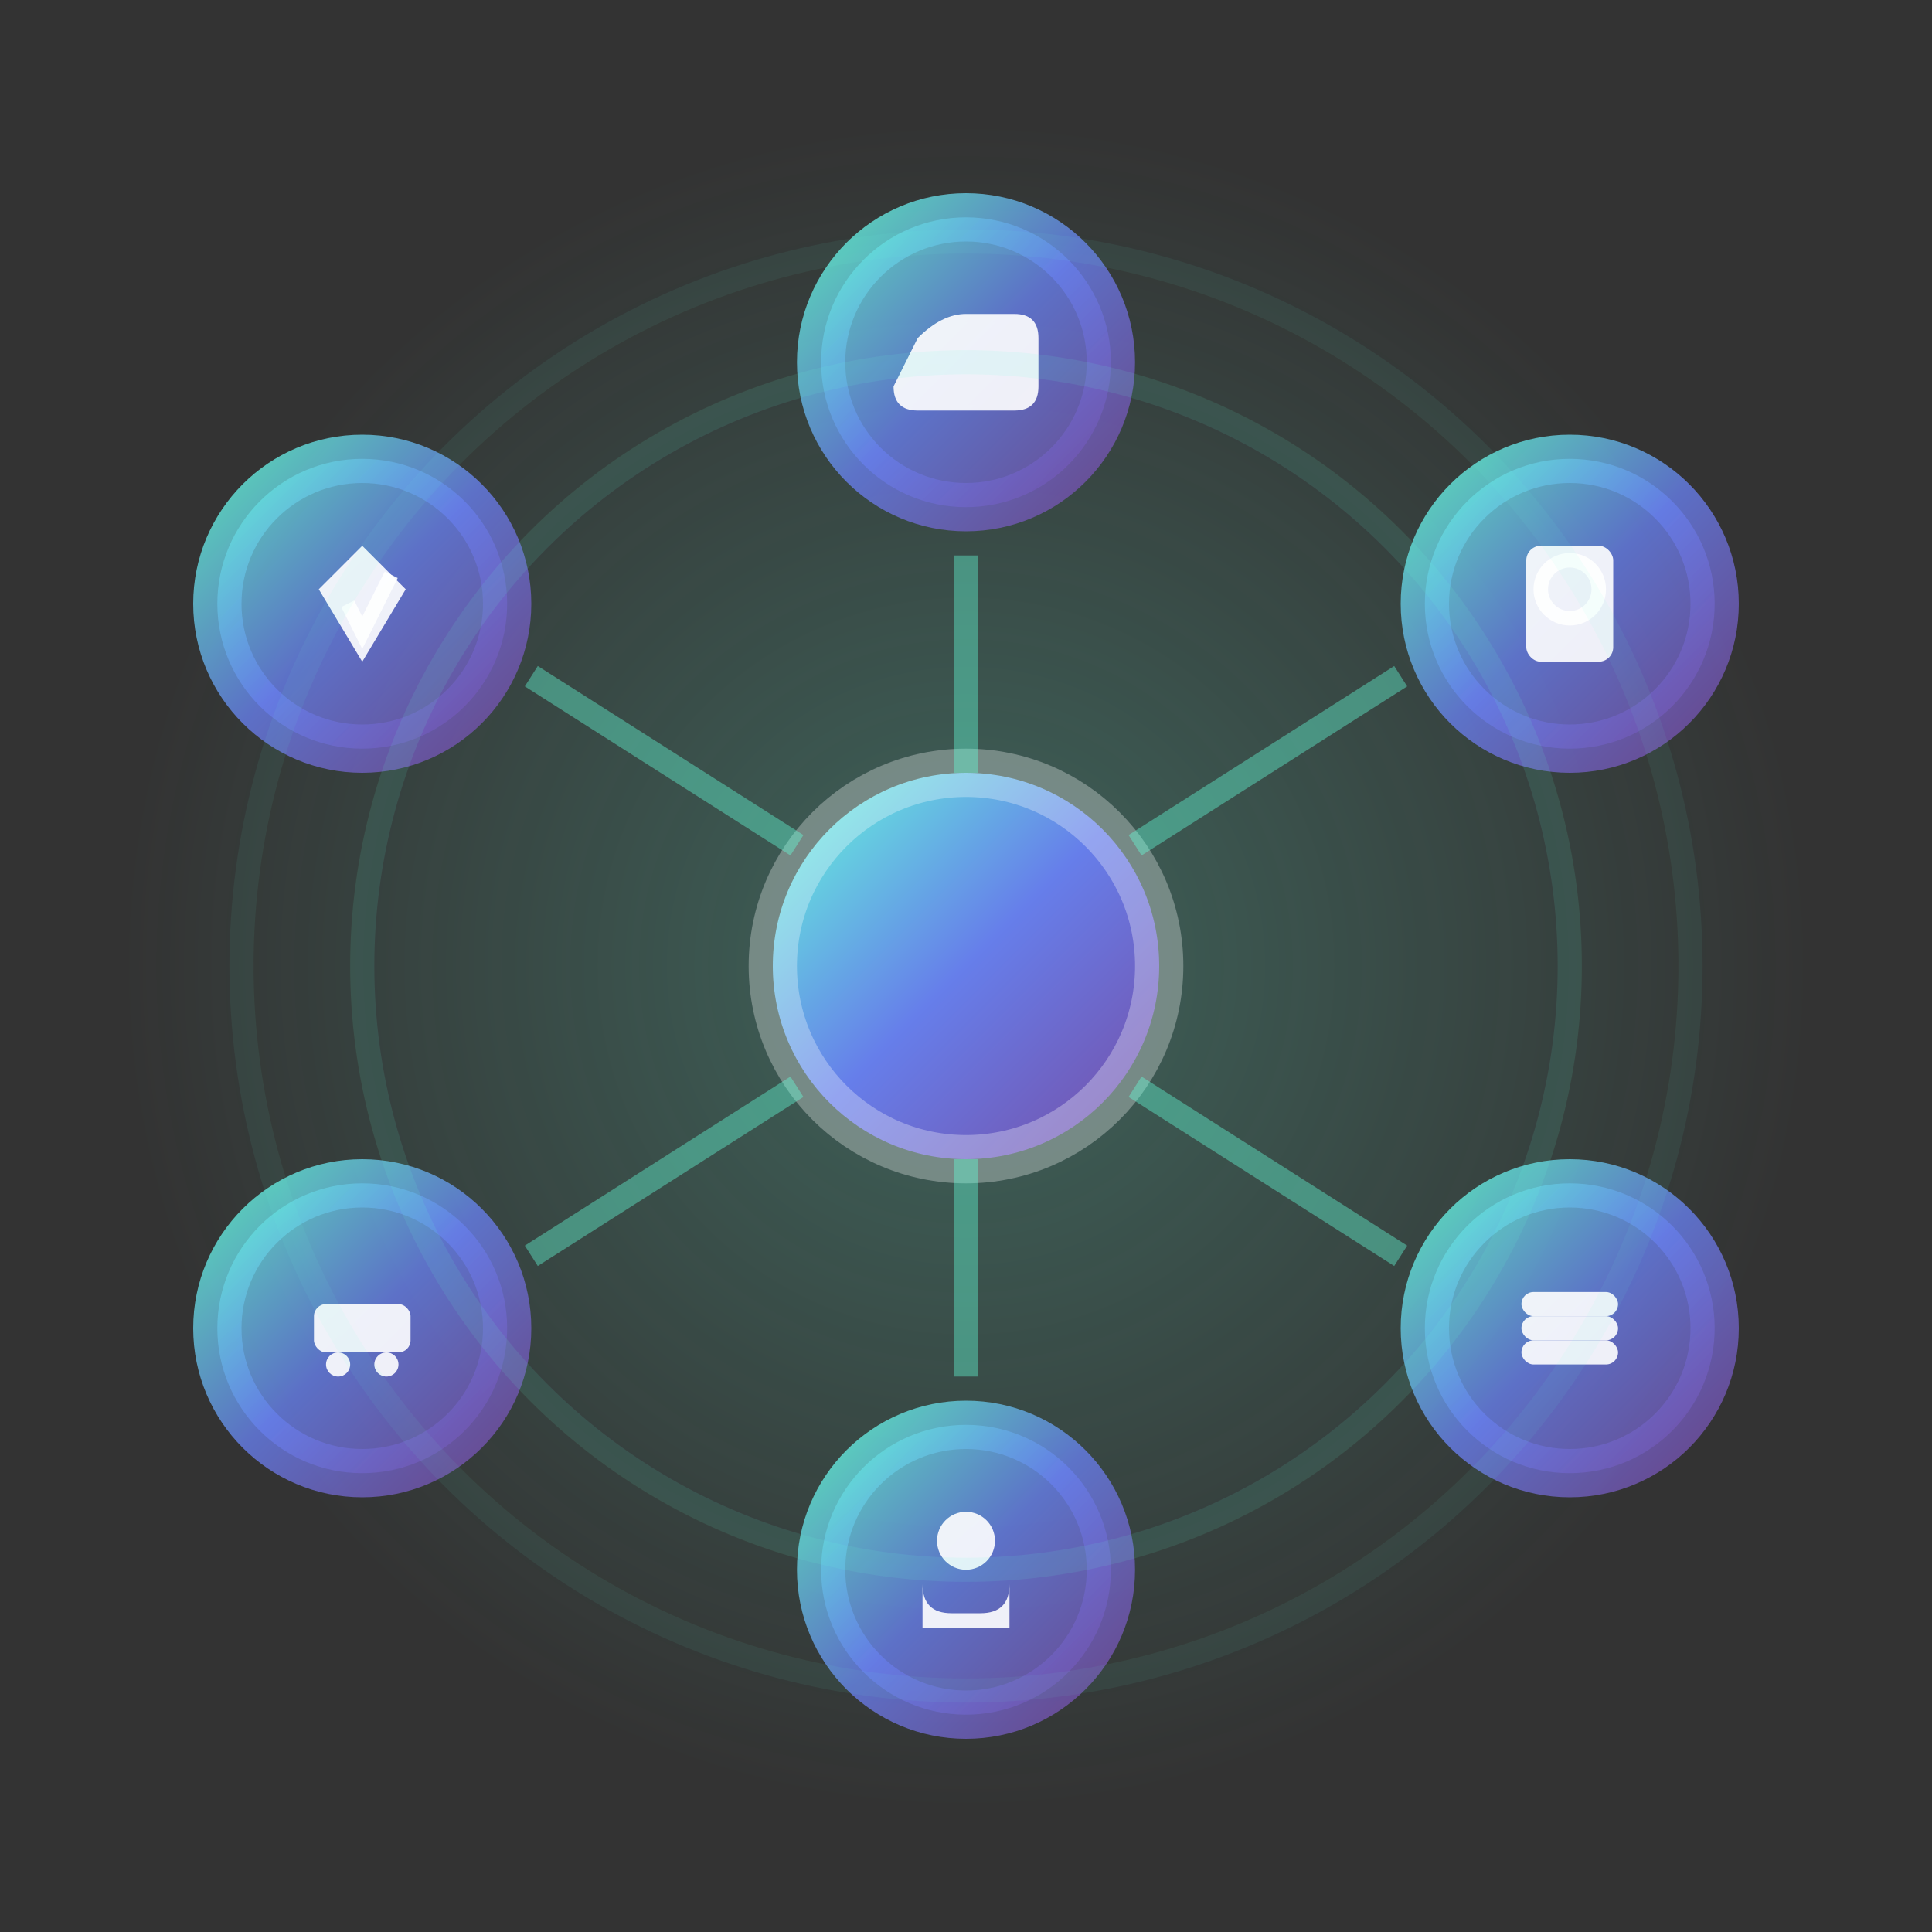
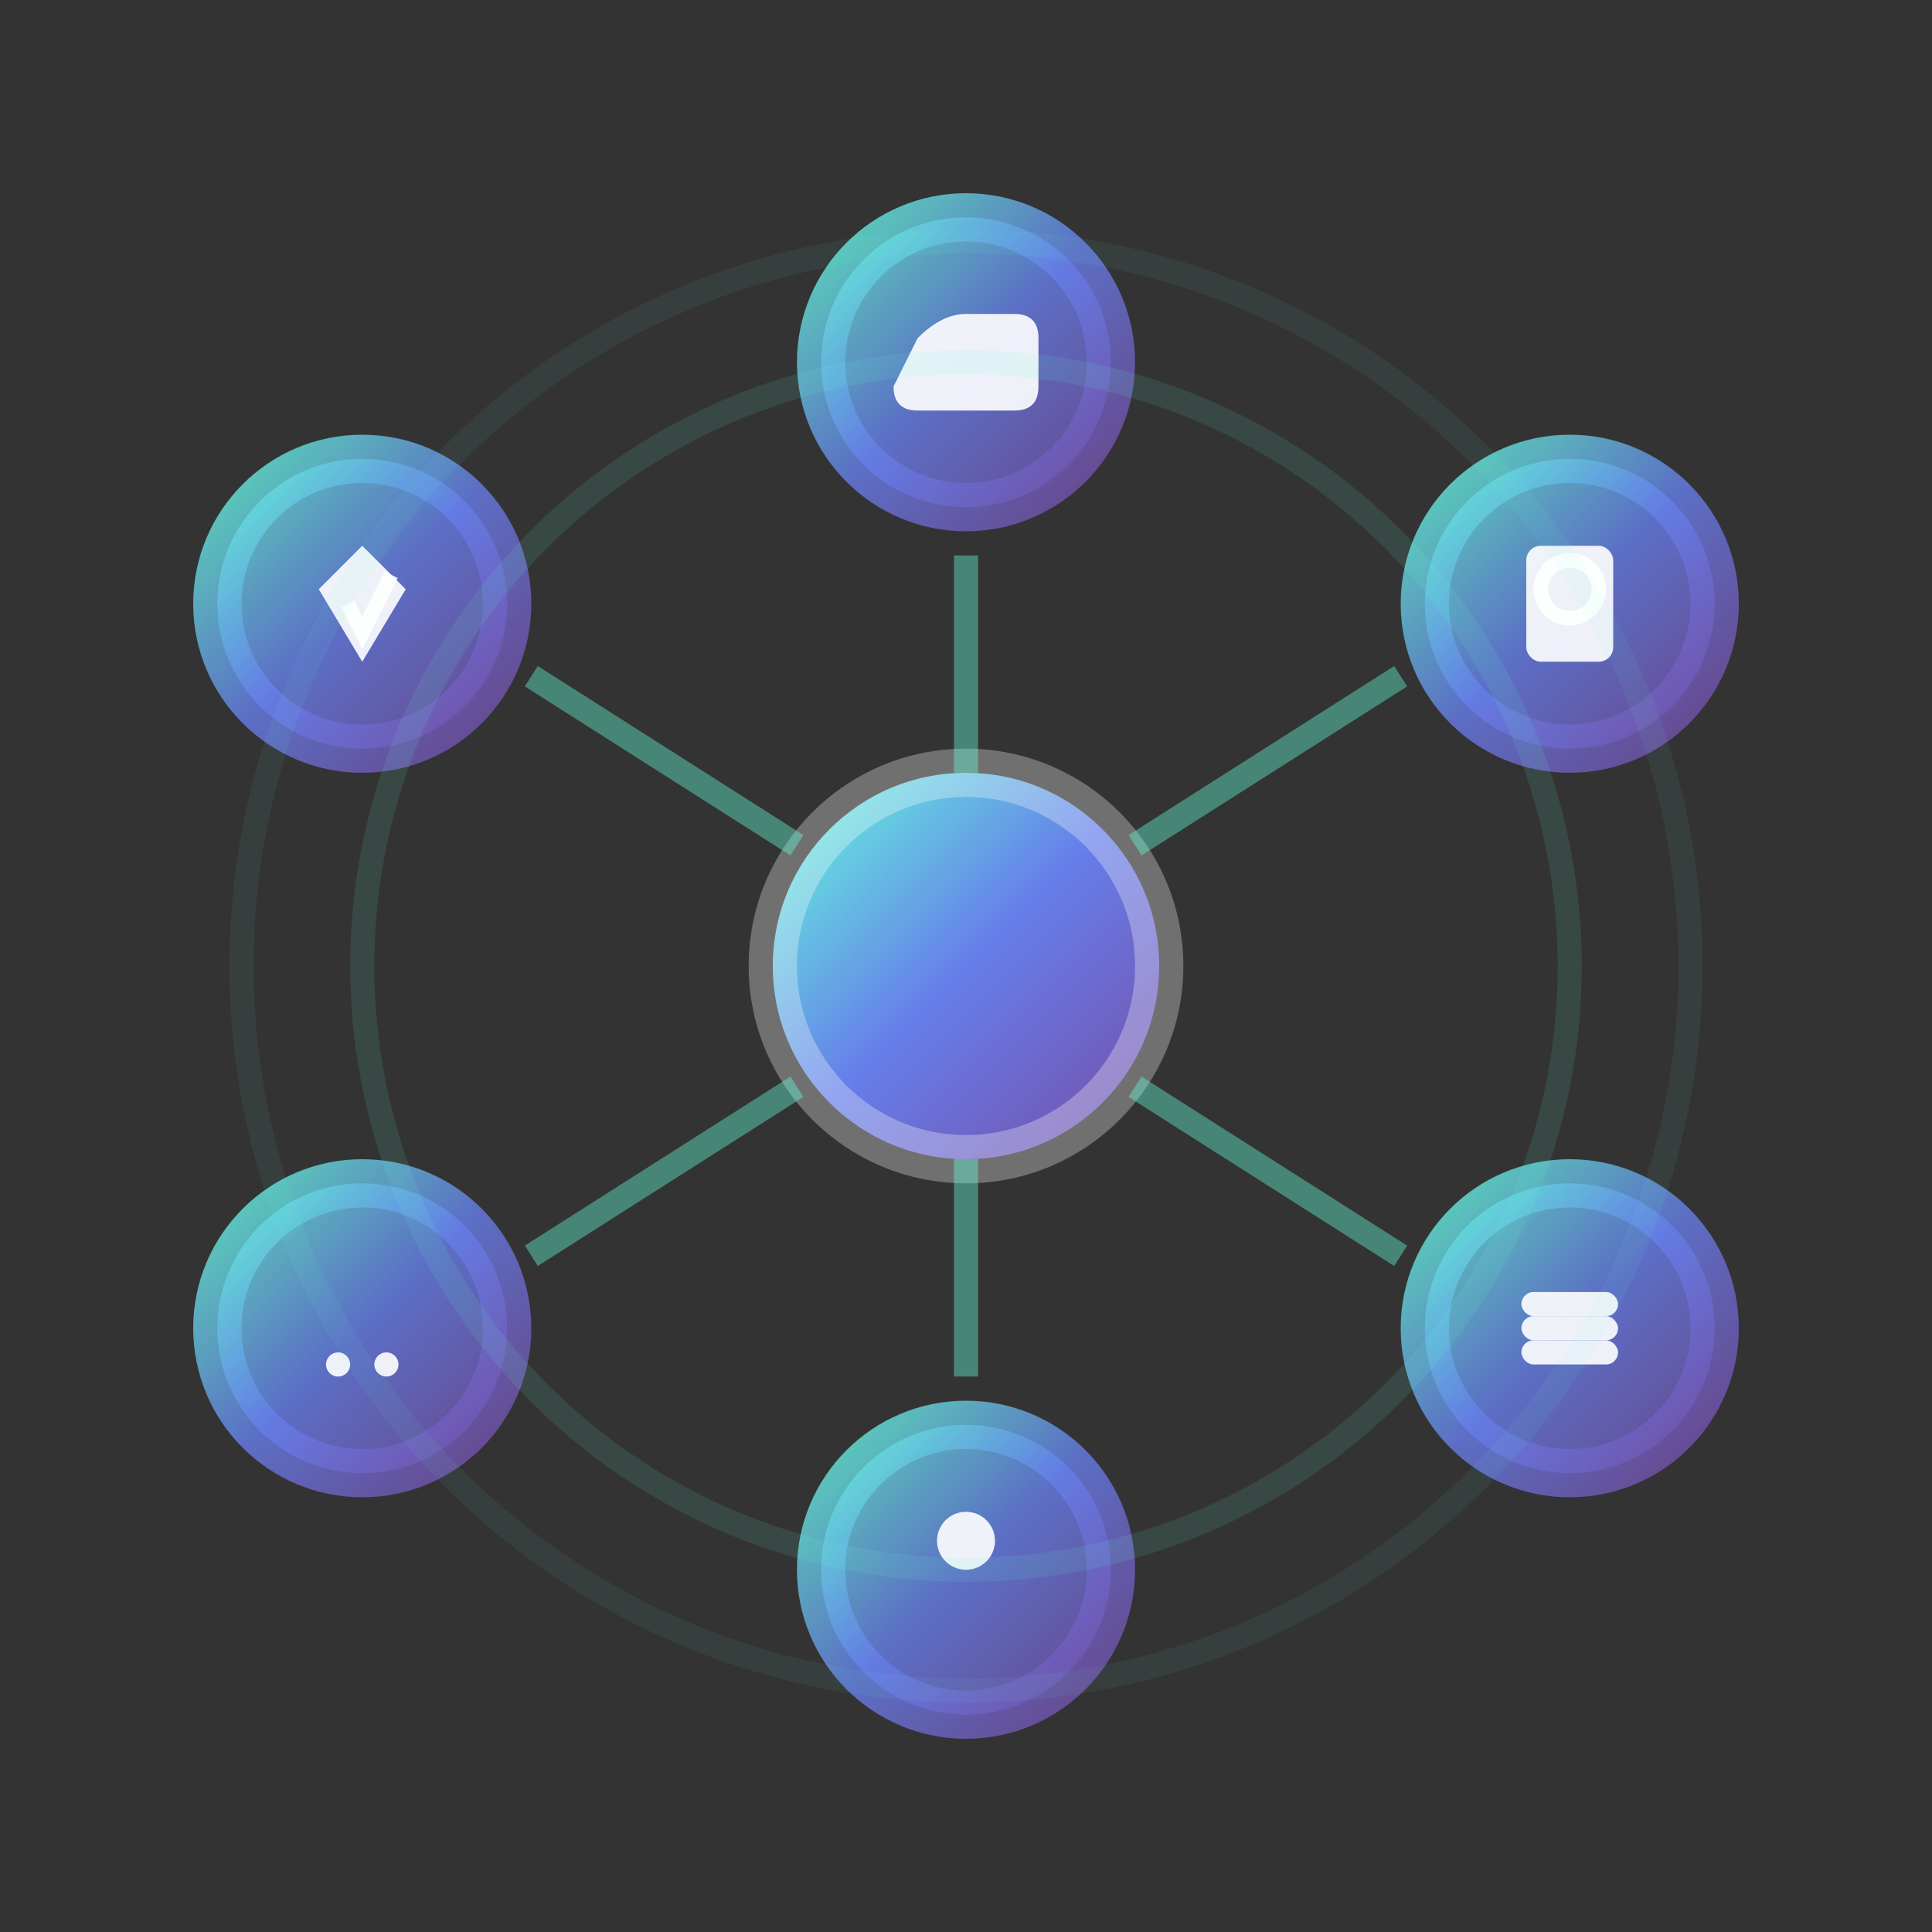
<svg xmlns="http://www.w3.org/2000/svg" width="80" height="80" viewBox="0 0 80 80">
  <rect x="0" y="0" width="80" height="80" fill="#333333" stroke="none" />
  <defs>
    <linearGradient id="servicesGradient" x1="0%" y1="0%" x2="100%" y2="100%">
      <stop offset="0%" style="stop-color:#64ffda;stop-opacity:1" />
      <stop offset="50%" style="stop-color:#667eea;stop-opacity:1" />
      <stop offset="100%" style="stop-color:#764ba2;stop-opacity:1" />
    </linearGradient>
    <radialGradient id="centerGlow" cx="50%" cy="50%" r="50%">
      <stop offset="0%" style="stop-color:#64ffda;stop-opacity:0.8" />
      <stop offset="100%" style="stop-color:#64ffda;stop-opacity:0" />
    </radialGradient>
  </defs>
-   <circle cx="40" cy="40" r="35" fill="url(#centerGlow)" opacity="0.3" />
  <circle cx="40" cy="40" r="8" fill="url(#servicesGradient)" stroke="rgba(255,255,255,0.3)" stroke-width="2">
    <animate attributeName="r" values="8;10;8" dur="3s" repeatCount="indefinite" />
  </circle>
  <g stroke="url(#servicesGradient)" stroke-width="2" fill="rgba(255,255,255,0.1)">
    <g transform="translate(40, 15)">
      <circle r="6" fill="url(#servicesGradient)" opacity="0.8" />
      <path d="M-4 -2 Q-2 -4 0 -4 L4 -4 Q6 -4 6 -2 L6 2 Q6 4 4 4 L-4 4 Q-6 4 -6 2 Z" fill="rgba(255,255,255,0.9)" stroke="none" transform="scale(0.5)" />
    </g>
    <g transform="translate(65, 25)">
      <circle r="6" fill="url(#servicesGradient)" opacity="0.8" />
      <g transform="scale(0.6)" fill="rgba(255,255,255,0.9)" stroke="none">
        <rect x="-3" y="-4" width="6" height="8" rx="1" />
        <circle cx="0" cy="-1" r="2" fill="none" stroke="rgba(255,255,255,0.9)" stroke-width="1" />
      </g>
    </g>
    <g transform="translate(65, 55)">
      <circle r="6" fill="url(#servicesGradient)" opacity="0.8" />
      <g transform="scale(0.5)" fill="rgba(255,255,255,0.9)" stroke="none">
        <rect x="-4" y="-3" width="8" height="2" rx="1" />
        <rect x="-4" y="-1" width="8" height="2" rx="1" />
        <rect x="-4" y="1" width="8" height="2" rx="1" />
      </g>
    </g>
    <g transform="translate(40, 65)">
      <circle r="6" fill="url(#servicesGradient)" opacity="0.8" />
      <g transform="scale(0.6)" fill="rgba(255,255,255,0.9)" stroke="none">
        <circle cx="0" cy="-2" r="2" />
-         <path d="M-3 1 Q-3 3 -1 3 L1 3 Q3 3 3 1 L3 4 L-3 4 Z" />
      </g>
    </g>
    <g transform="translate(15, 55)">
      <circle r="6" fill="url(#servicesGradient)" opacity="0.8" />
      <g transform="scale(0.5)" fill="rgba(255,255,255,0.9)" stroke="none">
-         <rect x="-4" y="-2" width="8" height="4" rx="1" />
        <circle cx="-2" cy="3" r="1" />
        <circle cx="2" cy="3" r="1" />
      </g>
    </g>
    <g transform="translate(15, 25)">
      <circle r="6" fill="url(#servicesGradient)" opacity="0.8" />
      <g transform="scale(0.6)" fill="rgba(255,255,255,0.9)" stroke="none">
        <path d="M0 -4 L3 -1 L0 4 L-3 -1 Z" />
        <path d="M-1 0 L0 2 L2 -2" fill="none" stroke="rgba(255,255,255,0.9)" stroke-width="1" />
      </g>
    </g>
  </g>
  <g stroke="rgba(100, 255, 218, 0.4)" stroke-width="1" fill="none">
    <line x1="40" y1="32" x2="40" y2="23">
      <animate attributeName="stroke-opacity" values="0.2;0.8;0.2" dur="2s" repeatCount="indefinite" />
    </line>
    <line x1="47" y1="35" x2="58" y2="28">
      <animate attributeName="stroke-opacity" values="0.2;0.8;0.2" dur="2s" begin="0.3s" repeatCount="indefinite" />
    </line>
    <line x1="47" y1="45" x2="58" y2="52">
      <animate attributeName="stroke-opacity" values="0.2;0.8;0.2" dur="2s" begin="0.6s" repeatCount="indefinite" />
    </line>
    <line x1="40" y1="48" x2="40" y2="57">
      <animate attributeName="stroke-opacity" values="0.2;0.8;0.2" dur="2s" begin="0.9s" repeatCount="indefinite" />
    </line>
    <line x1="33" y1="45" x2="22" y2="52">
      <animate attributeName="stroke-opacity" values="0.2;0.8;0.2" dur="2s" begin="1.2s" repeatCount="indefinite" />
    </line>
    <line x1="33" y1="35" x2="22" y2="28">
      <animate attributeName="stroke-opacity" values="0.2;0.8;0.2" dur="2s" begin="1.5s" repeatCount="indefinite" />
    </line>
  </g>
  <g fill="none" stroke="rgba(100, 255, 218, 0.2)" stroke-width="1">
    <circle cx="40" cy="40" r="25" opacity="0.5">
      <animateTransform attributeName="transform" type="rotate" values="0 40 40;360 40 40" dur="20s" repeatCount="indefinite" />
    </circle>
    <circle cx="40" cy="40" r="30" opacity="0.3">
      <animateTransform attributeName="transform" type="rotate" values="360 40 40;0 40 40" dur="30s" repeatCount="indefinite" />
    </circle>
  </g>
  <circle cx="40" cy="40" r="15" fill="none" stroke="rgba(100, 255, 218, 0.6)" stroke-width="2" opacity="0">
    <animate attributeName="r" values="15;35;15" dur="3s" repeatCount="indefinite" />
    <animate attributeName="opacity" values="0.6;0;0.6" dur="3s" repeatCount="indefinite" />
  </circle>
</svg>